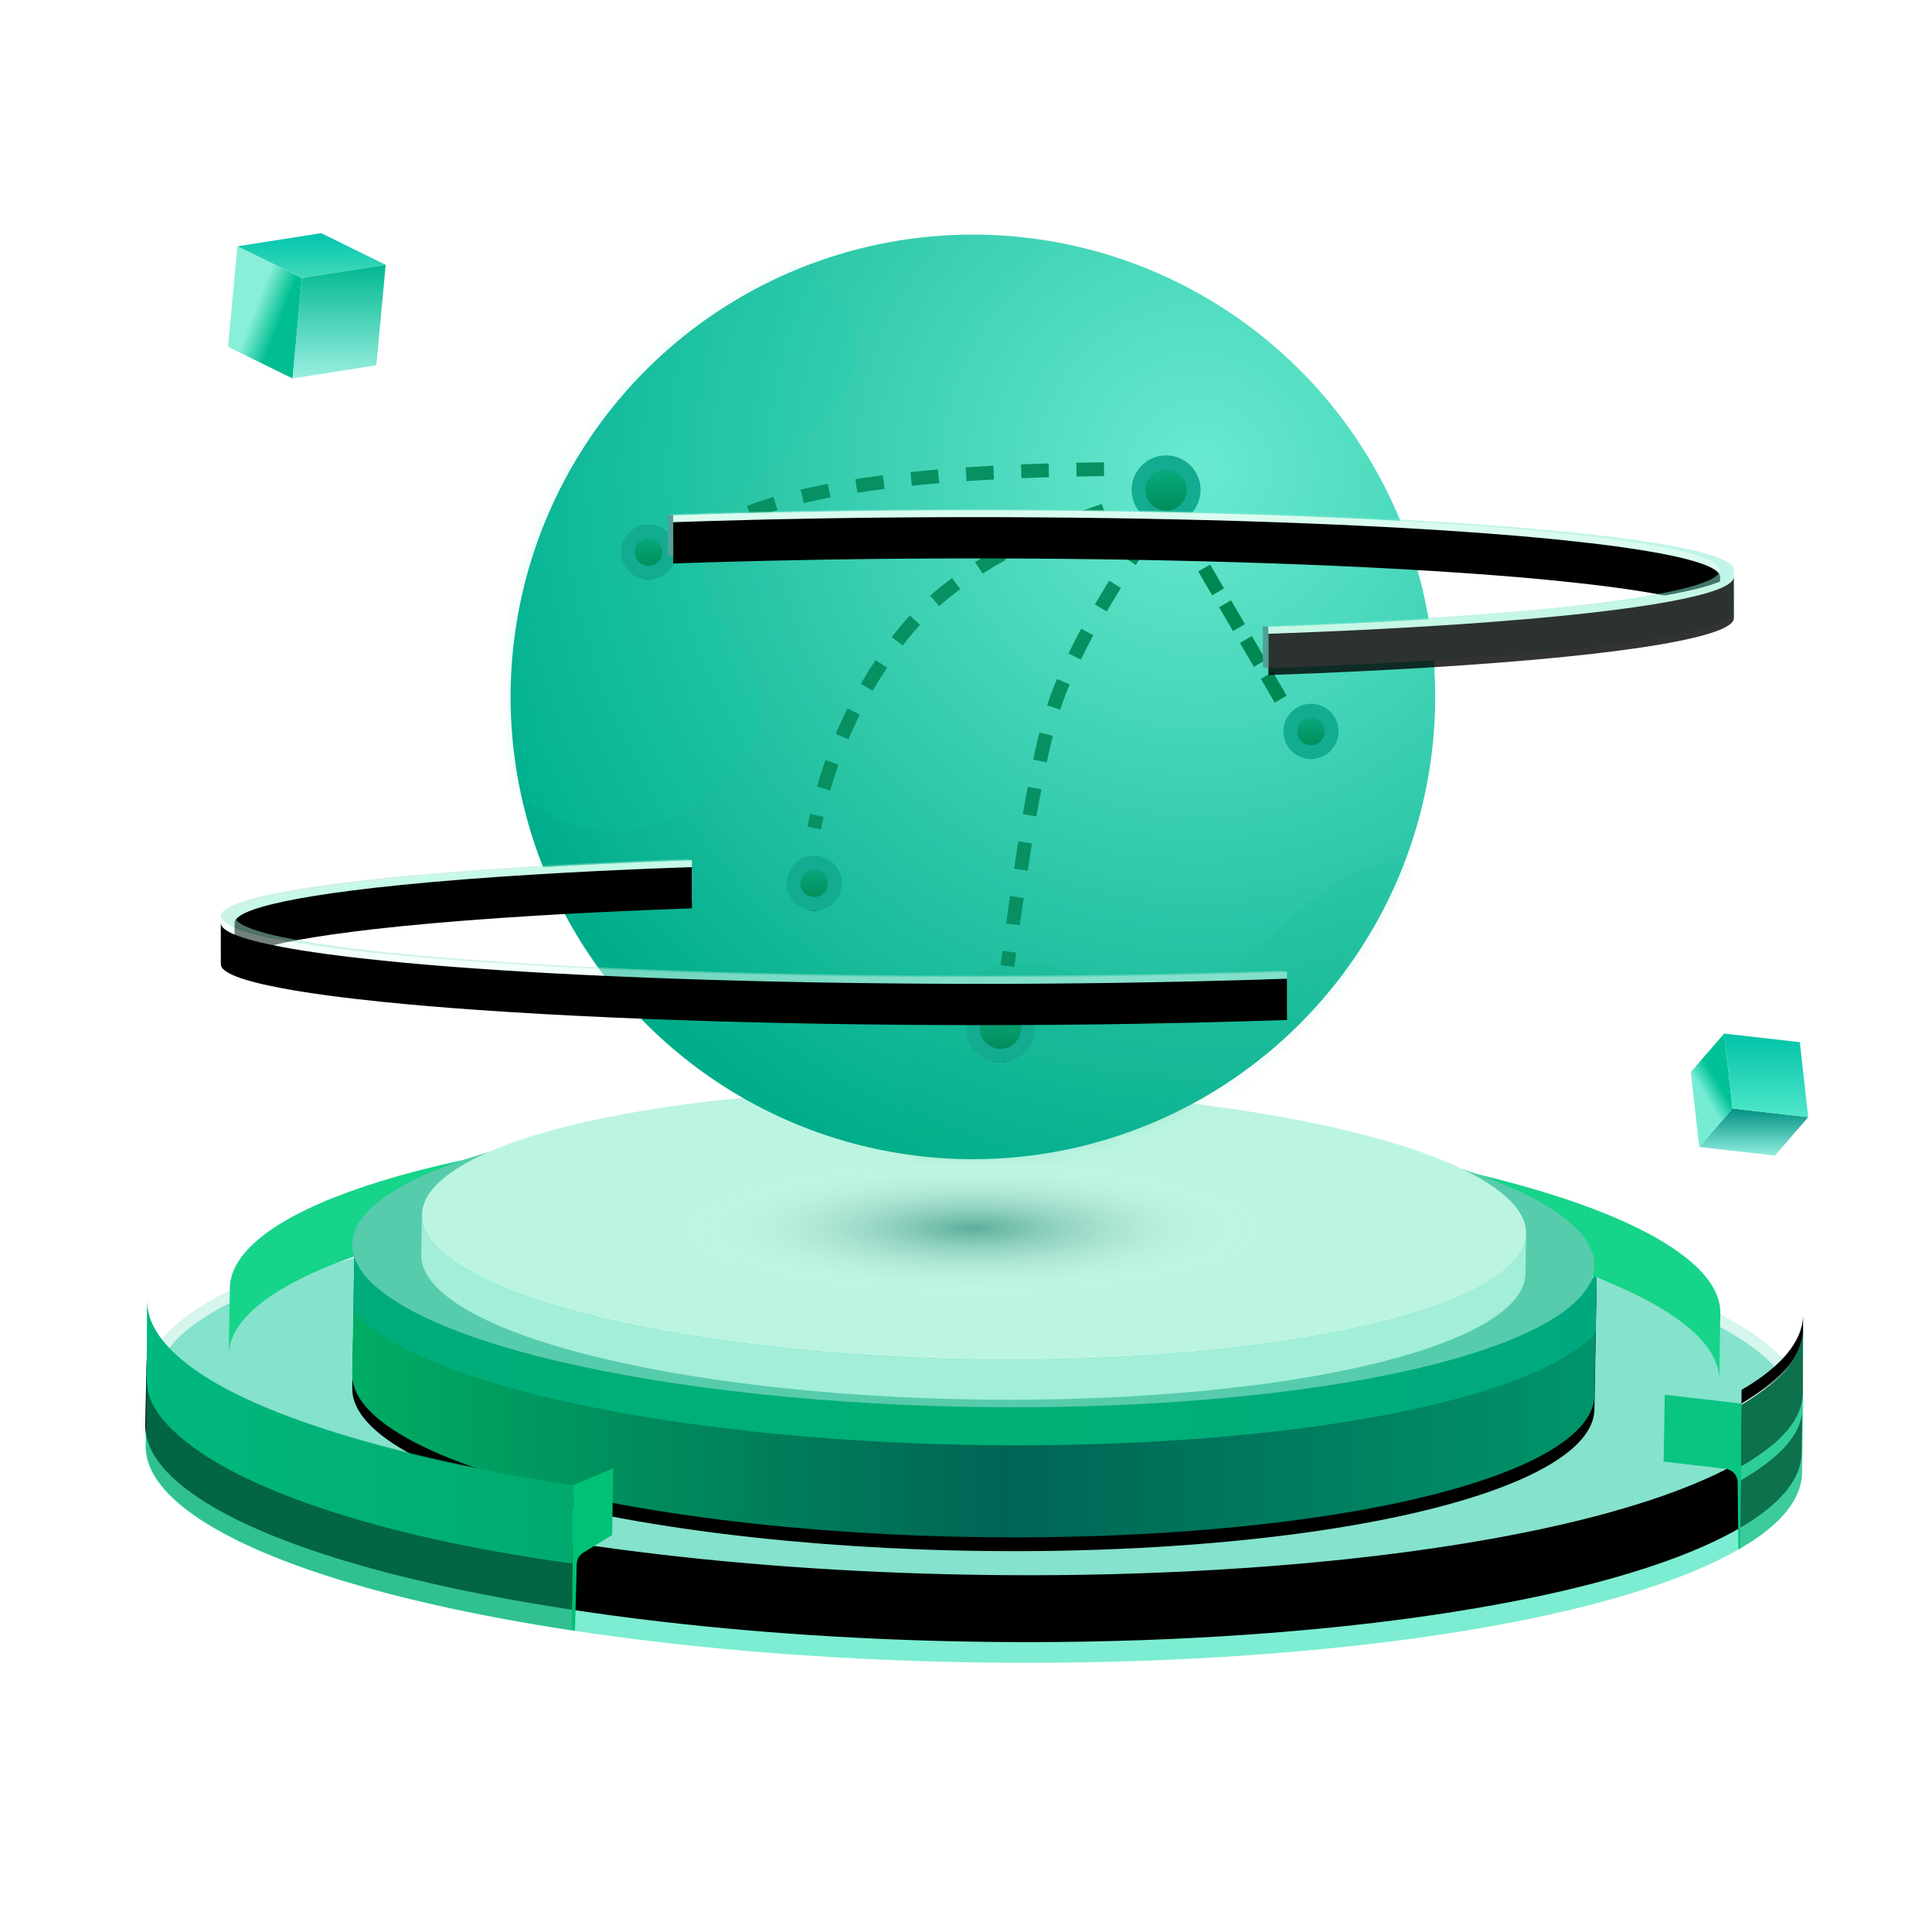
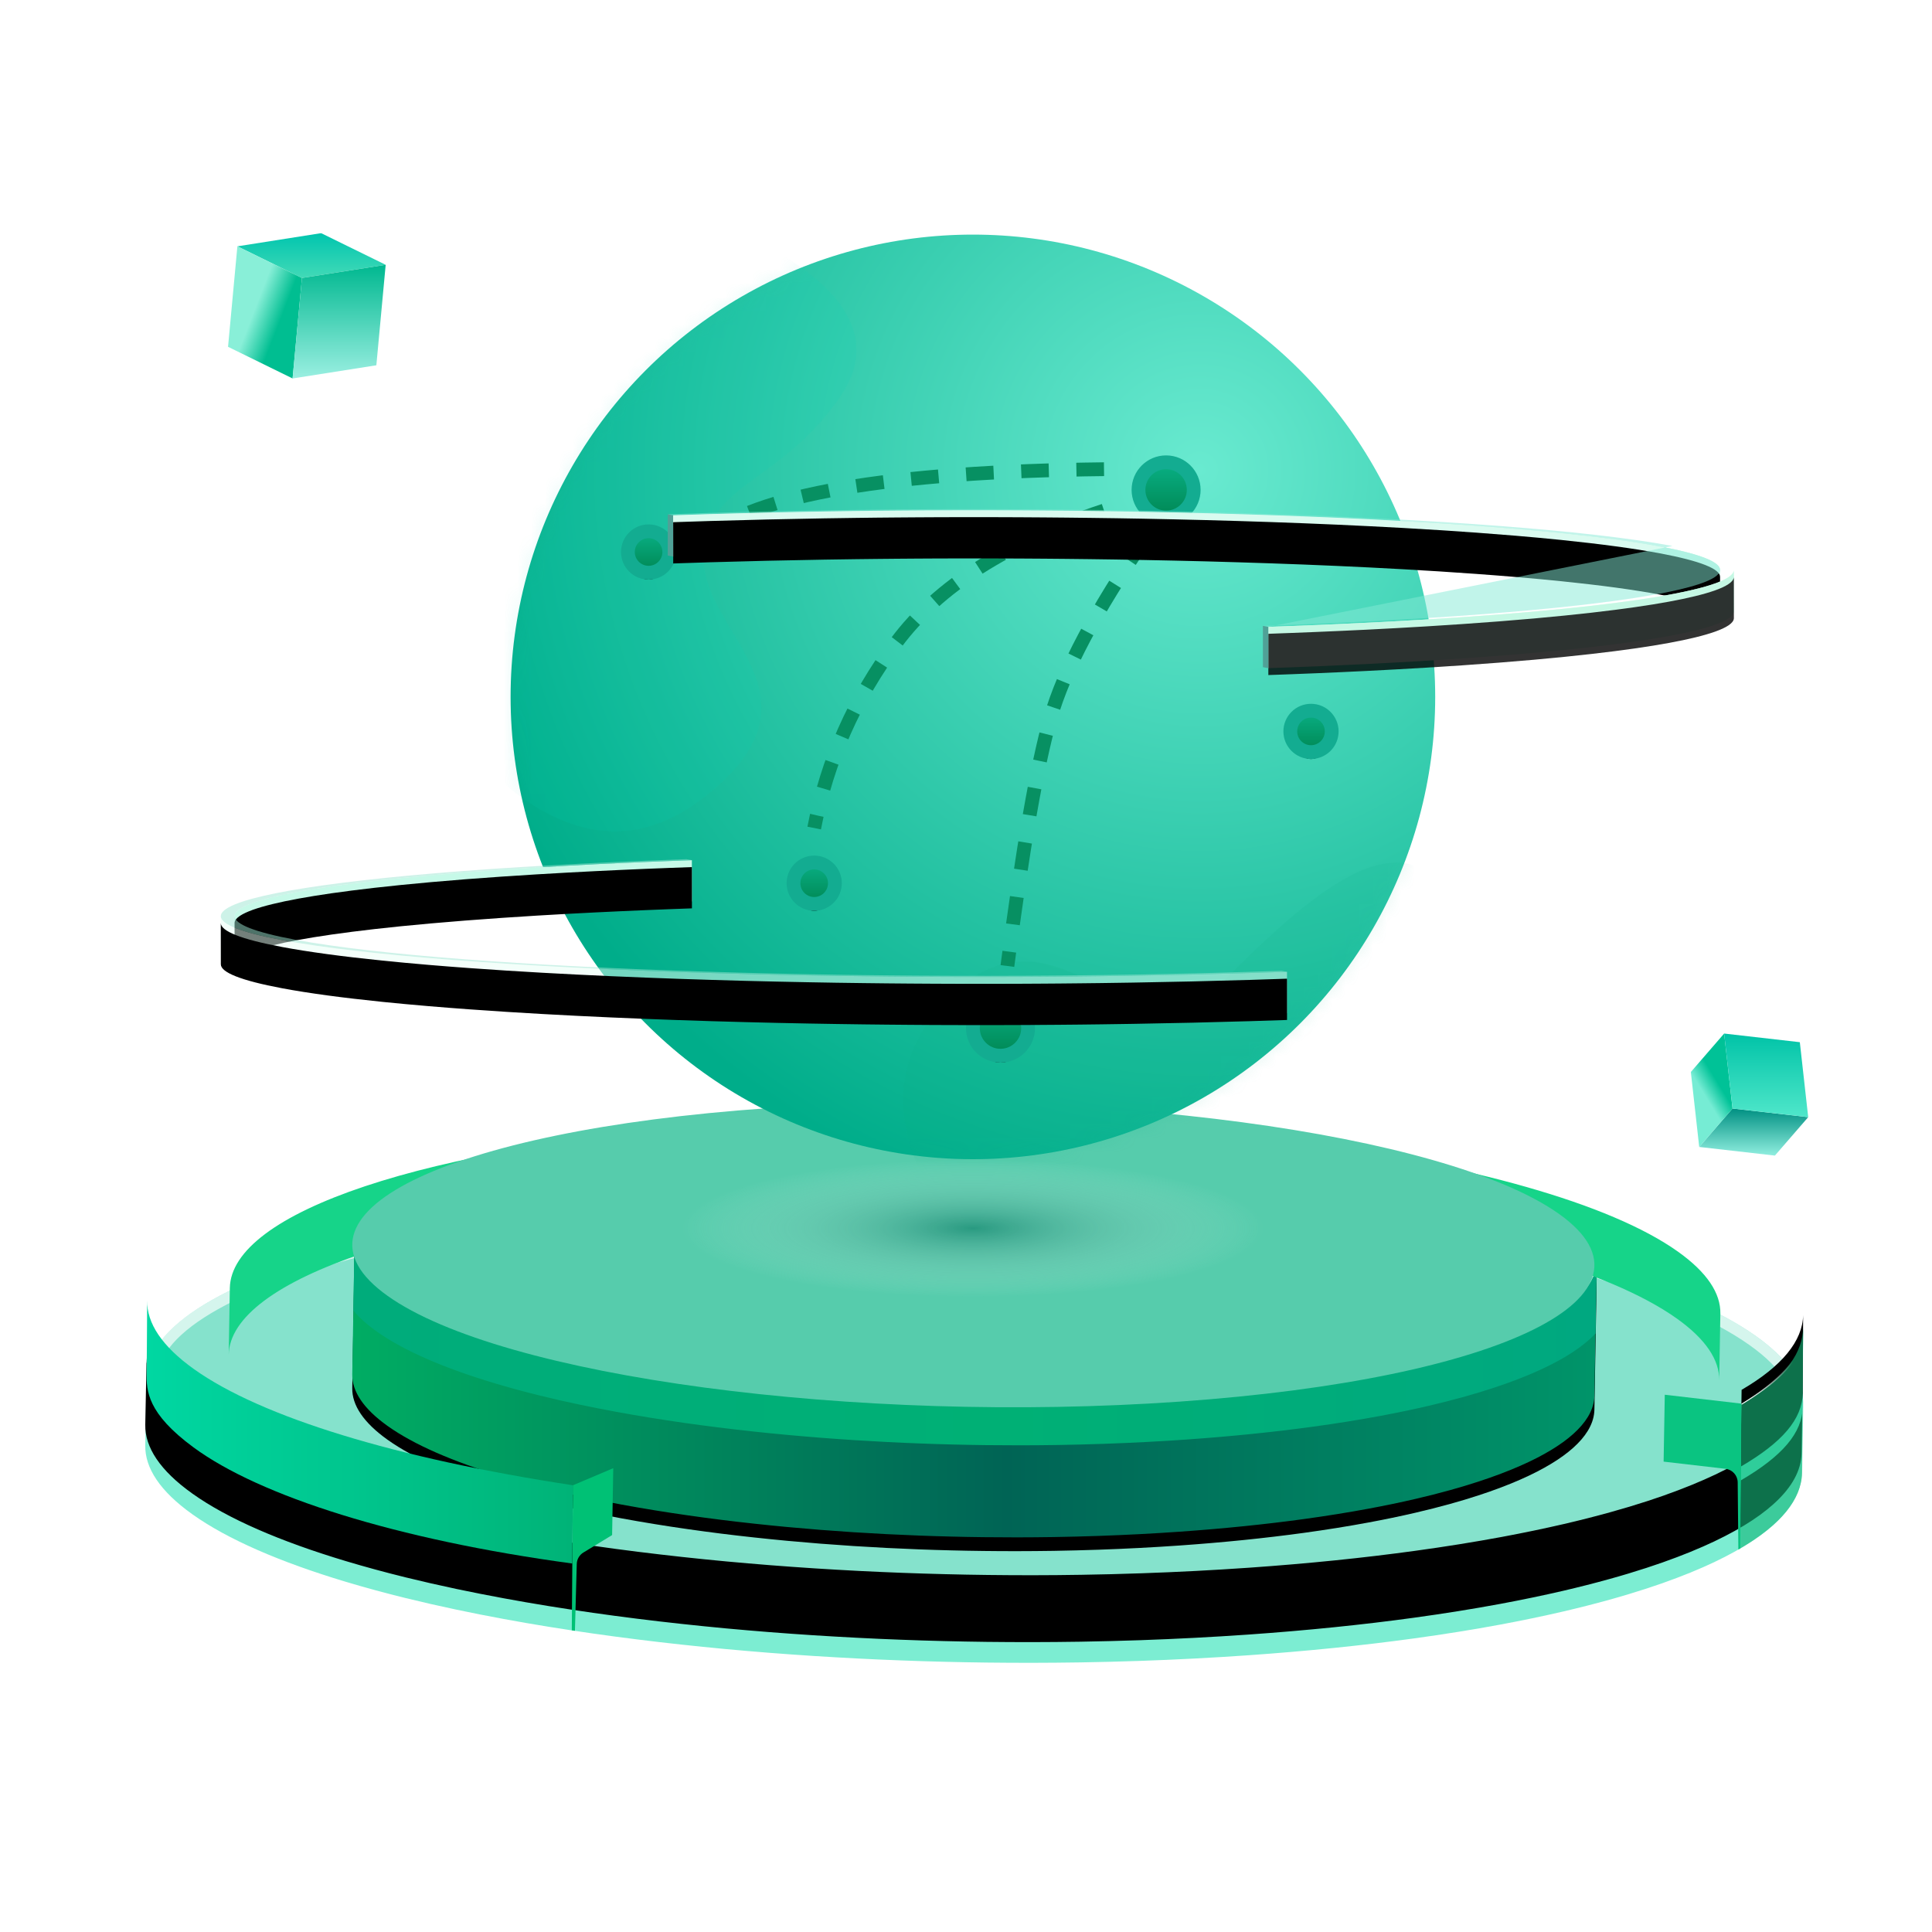
<svg xmlns="http://www.w3.org/2000/svg" xmlns:xlink="http://www.w3.org/1999/xlink" width="140px" height="140px" viewBox="0 0 140 140" version="1.1">
  <title>切片</title>
  <defs>
    <path d="M119.889,26.241 C119.785,26.54 119.643,26.834 119.465,27.127 C119.293,27.407 119.089,27.686 118.851,27.962 C118.617,28.232 118.352,28.5 118.056,28.765 C117.761,29.029 117.435,29.291 117.079,29.547 C116.723,29.806 116.336,30.061 115.92,30.314 C115.495,30.57 115.04,30.823 114.554,31.073 C114.053,31.331 113.519,31.584 112.954,31.831 C112.365,32.09 111.741,32.346 111.083,32.594 C110.384,32.861 109.646,33.12 108.871,33.373 C108.021,33.65 107.126,33.919 106.188,34.179 C105.115,34.478 103.985,34.766 102.801,35.041 C101.372,35.371 99.865,35.685 98.283,35.98 C96.304,36.346 94.207,36.684 92,36.986 C88.301,37.495 84.29,37.906 80,38.206 C77.413,38.386 74.807,38.522 72.195,38.611 C70.741,38.661 69.286,38.699 67.831,38.721 C66.648,38.74 65.466,38.751 64.286,38.752 C63.207,38.752 62.13,38.746 61.056,38.733 C60.019,38.721 58.985,38.702 57.954,38.675 C56.91,38.65 55.87,38.617 54.835,38.578 C53.786,38.538 52.741,38.492 51.703,38.44 C50.63,38.385 49.564,38.322 48.504,38.255 C47.429,38.185 46.361,38.108 45.302,38.026 C44.228,37.941 43.163,37.849 42.107,37.752 C41.034,37.651 39.972,37.544 38.921,37.429 C37.846,37.312 36.783,37.188 35.734,37.057 C34.655,36.922 33.591,36.781 32.542,36.63 C31.454,36.475 30.382,36.312 29.328,36.142 C28.216,35.962 27.124,35.773 26.055,35.575 C24.884,35.358 23.74,35.133 22.625,34.898 C21.36,34.63 20.134,34.349 18.949,34.059 C17.429,33.684 15.978,33.289 14.605,32.877 C9.867,31.453 6.055,29.809 3.5,27.989 C1.155,26.32 0.07,24.648 0.098,23.012 L0.002,27.848 C-0.026,29.483 1.071,31.166 3.417,32.837 C5.972,34.657 9.783,36.3 14.522,37.724 C15.895,38.136 17.345,38.531 18.866,38.906 C20.051,39.197 21.277,39.477 22.542,39.745 C23.656,39.98 24.801,40.206 25.972,40.422 C27.041,40.62 28.133,40.809 29.245,40.989 C30.299,41.16 31.37,41.322 32.459,41.478 C33.508,41.627 34.572,41.77 35.65,41.904 C36.7,42.036 37.763,42.16 38.838,42.276 C39.889,42.391 40.951,42.498 42.024,42.599 C43.079,42.697 44.145,42.788 45.219,42.873 C46.278,42.956 47.345,43.032 48.421,43.102 C49.48,43.169 50.547,43.231 51.619,43.286 C52.658,43.34 53.702,43.386 54.751,43.425 C55.787,43.465 56.827,43.498 57.87,43.523 C58.902,43.548 59.936,43.569 60.972,43.581 C62.047,43.593 63.124,43.599 64.202,43.599 C65.383,43.597 66.565,43.587 67.748,43.569 C69.202,43.545 70.658,43.508 72.112,43.459 C74.723,43.368 77.33,43.233 79.916,43.053 C84.206,42.752 88.217,42.342 91.916,41.834 C94.124,41.531 96.221,41.194 98.199,40.827 C99.782,40.532 101.289,40.218 102.717,39.888 C103.901,39.612 105.031,39.325 106.105,39.026 C107.043,38.767 107.937,38.496 108.787,38.219 C109.562,37.967 110.3,37.708 111,37.441 C111.657,37.193 112.282,36.938 112.871,36.678 C113.436,36.431 113.969,36.178 114.471,35.919 C114.956,35.67 115.412,35.417 115.836,35.161 C116.253,34.91 116.639,34.654 116.996,34.395 C117.352,34.138 117.677,33.877 117.972,33.612 C118.269,33.346 118.534,33.078 118.767,32.809 C119.005,32.532 119.21,32.255 119.381,31.974 C119.559,31.681 119.701,31.387 119.806,31.088 C119.916,30.776 119.985,30.459 120.011,30.142 C120.017,30.066 120.021,29.988 120.022,29.91 L120.106,25.064 C120.104,25.14 120.1,25.218 120.094,25.294 C120.068,25.613 119.999,25.928 119.889,26.241 Z" id="path-1" />
    <filter x="-1.2%" y="-7.3%" width="102.5%" height="114.6%" filterUnits="objectBoundingBox" id="filter-2">
      <feGaussianBlur stdDeviation="1" in="SourceAlpha" result="shadowBlurInner1" />
      <feOffset dx="0" dy="-1" in="shadowBlurInner1" result="shadowOffsetInner1" />
      <feComposite in="shadowOffsetInner1" in2="SourceAlpha" operator="arithmetic" k2="-1" k3="1" result="shadowInnerInner1" />
      <feColorMatrix values="0 0 0 0 0.361   0 0 0 0 0.906   0 0 0 0 0.78  0 0 0 1 0" type="matrix" in="shadowInnerInner1" result="shadowMatrixInner1" />
      <feGaussianBlur stdDeviation="0.1" in="SourceAlpha" result="shadowBlurInner2" />
      <feOffset dx="0" dy="-0.5" in="shadowBlurInner2" result="shadowOffsetInner2" />
      <feComposite in="shadowOffsetInner2" in2="SourceAlpha" operator="arithmetic" k2="-1" k3="1" result="shadowInnerInner2" />
      <feColorMatrix values="0 0 0 0 0.282   0 0 0 0 0.741   0 0 0 0 0.624  0 0 0 1 0" type="matrix" in="shadowInnerInner2" result="shadowMatrixInner2" />
      <feMerge>
        <feMergeNode in="shadowMatrixInner1" />
        <feMergeNode in="shadowMatrixInner2" />
      </feMerge>
    </filter>
    <linearGradient x1="100%" y1="50%" x2="0%" y2="50%" id="linearGradient-3">
      <stop stop-color="#009469" offset="0%" />
      <stop stop-color="#006455" offset="47.42%" />
      <stop stop-color="#00AC63" offset="100%" />
    </linearGradient>
    <path d="M105.017,15.431 C104.938,15.655 104.832,15.876 104.698,16.095 C104.569,16.305 104.416,16.514 104.237,16.721 C104.063,16.924 103.863,17.125 103.641,17.325 C103.42,17.522 103.175,17.718 102.908,17.912 C102.641,18.106 102.351,18.297 102.039,18.486 C101.72,18.679 101.378,18.868 101.015,19.055 C100.639,19.248 100.238,19.438 99.815,19.625 C99.372,19.819 98.904,20.01 98.411,20.197 C97.886,20.396 97.333,20.591 96.752,20.78 C96.114,20.988 95.443,21.19 94.74,21.386 C93.935,21.609 93.088,21.825 92.2,22.031 C91.129,22.279 90,22.514 88.813,22.735 C87.33,23.011 85.758,23.263 84.103,23.49 C81.328,23.87 78.32,24.179 75.103,24.405 C73.165,24.54 71.211,24.641 69.253,24.708 C68.163,24.746 67.072,24.774 65.981,24.791 C65.094,24.805 64.208,24.813 63.323,24.814 C62.514,24.814 61.707,24.81 60.901,24.8 C60.124,24.791 59.348,24.776 58.575,24.757 C57.793,24.738 57.013,24.713 56.236,24.683 C55.45,24.654 54.667,24.619 53.888,24.579 C53.084,24.538 52.284,24.492 51.489,24.441 C50.683,24.389 49.882,24.331 49.088,24.269 C48.282,24.205 47.483,24.137 46.691,24.063 C45.886,23.988 45.089,23.908 44.301,23.822 C43.494,23.734 42.696,23.641 41.909,23.543 C41.1,23.442 40.302,23.335 39.515,23.223 C38.698,23.106 37.894,22.984 37.104,22.856 C36.269,22.721 35.45,22.578 34.648,22.43 C33.769,22.268 32.91,22.099 32.074,21.922 C31.125,21.721 30.205,21.511 29.316,21.292 C28.175,21.012 27.087,20.716 26.057,20.406 C22.503,19.338 19.645,18.106 17.729,16.741 C15.97,15.489 15.148,14.227 15.169,13 L15.001,22.695 C14.981,23.921 15.803,25.183 17.562,26.436 C19.478,27.8 22.337,29.033 25.89,30.101 C26.92,30.41 28.008,30.706 29.149,30.987 C30.038,31.206 30.958,31.416 31.907,31.617 C32.743,31.793 33.602,31.963 34.481,32.125 C35.283,32.273 36.102,32.415 36.937,32.55 C37.727,32.679 38.531,32.801 39.348,32.917 C40.135,33.03 40.933,33.136 41.742,33.238 C42.53,33.336 43.327,33.429 44.134,33.516 C44.922,33.602 45.72,33.682 46.524,33.758 C47.316,33.831 48.115,33.9 48.921,33.964 C49.716,34.026 50.517,34.083 51.323,34.136 C52.117,34.187 52.917,34.233 53.721,34.274 C54.5,34.313 55.283,34.348 56.07,34.378 C56.846,34.408 57.626,34.432 58.408,34.451 C59.182,34.471 59.957,34.485 60.734,34.494 C61.54,34.504 62.347,34.509 63.156,34.508 C64.041,34.507 64.927,34.499 65.815,34.486 C66.905,34.468 67.996,34.441 69.087,34.403 C71.044,34.335 72.998,34.235 74.936,34.099 C78.153,33.874 81.162,33.565 83.936,33.185 C85.591,32.957 87.163,32.705 88.646,32.429 C89.833,32.209 90.962,31.974 92.033,31.725 C92.921,31.519 93.768,31.304 94.573,31.08 C95.276,30.885 95.947,30.682 96.585,30.474 C97.166,30.285 97.719,30.091 98.244,29.891 C98.737,29.705 99.206,29.514 99.648,29.319 C100.071,29.133 100.472,28.943 100.848,28.75 C101.212,28.563 101.553,28.373 101.872,28.18 C102.184,27.992 102.474,27.8 102.742,27.606 C103.009,27.413 103.253,27.217 103.474,27.019 C103.697,26.82 103.896,26.618 104.071,26.415 C104.249,26.209 104.402,26 104.531,25.79 C104.665,25.57 104.771,25.349 104.85,25.126 C104.932,24.891 104.984,24.654 105.003,24.415 C105.008,24.358 105.011,24.3 105.012,24.242 L105.179,14.547 C105.178,14.605 105.175,14.663 105.17,14.721 C105.15,14.959 105.099,15.196 105.017,15.431 Z" id="path-4" />
    <filter x="-5.5%" y="-18.6%" width="111.1%" height="146.5%" filterUnits="objectBoundingBox" id="filter-5">
      <feOffset dx="0" dy="1" in="SourceAlpha" result="shadowOffsetOuter1" />
      <feGaussianBlur stdDeviation="1.5" in="shadowOffsetOuter1" result="shadowBlurOuter1" />
      <feColorMatrix values="0 0 0 0 0.157   0 0 0 0 0.739   0 0 0 0 0.629  0 0 0 1 0" type="matrix" in="shadowBlurOuter1" />
    </filter>
    <linearGradient x1="100%" y1="50%" x2="0%" y2="50%" id="linearGradient-6">
      <stop stop-color="#00A880" offset="0%" />
      <stop stop-color="#00B075" offset="47.42%" />
      <stop stop-color="#00AC7B" offset="100%" />
    </linearGradient>
    <path d="M120.106,25.064 C120.074,26.93 118.649,28.613 115.602,30.39 L115.678,24.818 C118.615,23.107 120.105,21.264 120.137,19.398 L120.106,25.064 Z" id="path-7" />
    <filter x="-44.1%" y="-18.2%" width="188.2%" height="136.4%" filterUnits="objectBoundingBox" id="filter-8">
      <feGaussianBlur stdDeviation="1.5" in="SourceAlpha" result="shadowBlurInner1" />
      <feOffset dx="0" dy="-1" in="shadowBlurInner1" result="shadowOffsetInner1" />
      <feComposite in="shadowOffsetInner1" in2="SourceAlpha" operator="arithmetic" k2="-1" k3="1" result="shadowInnerInner1" />
      <feColorMatrix values="0 0 0 0 1   0 0 0 0 1   0 0 0 0 1  0 0 0 0.542 0" type="matrix" in="shadowInnerInner1" />
    </filter>
    <linearGradient x1="100%" y1="50%" x2="0%" y2="50%" id="linearGradient-9">
      <stop stop-color="#00B377" offset="0%" />
      <stop stop-color="#00D7A2" offset="100%" />
    </linearGradient>
    <linearGradient x1="83.11%" y1="34.216%" x2="14.498%" y2="100%" id="linearGradient-10">
      <stop stop-color="#FFFFFF" stop-opacity="0" offset="0%" />
      <stop stop-color="#FFFFFF" offset="100%" />
    </linearGradient>
    <filter x="-10.0%" y="-35.5%" width="120.0%" height="171.0%" filterUnits="objectBoundingBox" id="filter-11">
      <feOffset dx="0" dy="2" in="SourceAlpha" result="shadowOffsetOuter1" />
      <feGaussianBlur stdDeviation="1" in="shadowOffsetOuter1" result="shadowBlurOuter1" />
      <feColorMatrix values="0 0 0 0 0   0 0 0 0 0.729   0 0 0 0 0.624  0 0 0 1 0" type="matrix" in="shadowBlurOuter1" result="shadowMatrixOuter1" />
      <feMerge>
        <feMergeNode in="shadowMatrixOuter1" />
        <feMergeNode in="SourceGraphic" />
      </feMerge>
    </filter>
    <radialGradient cx="50%" cy="50%" fx="50%" fy="50%" r="50%" gradientTransform="translate(0.5,0.5),scale(0.222,1),rotate(90),scale(1,4.217),translate(-0.5,-0.5)" id="radialGradient-12">
      <stop stop-color="#006C59" offset="0%" />
      <stop stop-color="#FFFFFF" stop-opacity="0" offset="100%" />
    </radialGradient>
    <linearGradient x1="50%" y1="0%" x2="50%" y2="100%" id="linearGradient-13">
      <stop stop-color="#77EFDC" offset="0%" />
      <stop stop-color="#00C5AE" offset="0.244%" />
      <stop stop-color="#42DAB7" offset="100%" />
      <stop stop-color="#7FEBD8" offset="100%" />
    </linearGradient>
    <linearGradient x1="61.89%" y1="68.974%" x2="34.364%" y2="50%" id="linearGradient-14">
      <stop stop-color="#00BE91" offset="0%" />
      <stop stop-color="#89EFD8" offset="100%" />
    </linearGradient>
    <linearGradient x1="50%" y1="0%" x2="50%" y2="100%" id="linearGradient-15">
      <stop stop-color="#00B890" offset="0%" />
      <stop stop-color="#9AEFE1" offset="100%" />
    </linearGradient>
    <linearGradient x1="50%" y1="0%" x2="50%" y2="100%" id="linearGradient-16">
      <stop stop-color="#009082" offset="0%" />
      <stop stop-color="#90EEDF" offset="100%" />
    </linearGradient>
    <linearGradient x1="43.243%" y1="60.468%" x2="56.757%" y2="38.119%" id="linearGradient-17">
      <stop stop-color="#76ECD4" offset="0%" />
      <stop stop-color="#00C297" offset="100%" />
    </linearGradient>
    <linearGradient x1="50%" y1="0%" x2="50%" y2="99.47%" id="linearGradient-18">
      <stop stop-color="#00C3A7" offset="0%" />
      <stop stop-color="#4FE7CA" offset="100%" />
    </linearGradient>
    <radialGradient cx="74.62%" cy="25.376%" fx="74.62%" fy="25.376%" r="82.702%" id="radialGradient-19">
      <stop stop-color="#69EAD0" offset="0%" />
      <stop stop-color="#00AD8A" offset="100%" />
    </radialGradient>
    <circle id="path-20" cx="33.5" cy="33.5" r="33.5" />
    <linearGradient x1="50%" y1="0%" x2="50%" y2="100%" id="linearGradient-22">
      <stop stop-color="#09B085" offset="0%" />
      <stop stop-color="#008753" offset="100%" />
    </linearGradient>
    <circle id="path-23" cx="47.5" cy="18.5" r="1.5" />
    <filter x="-200.0%" y="-166.7%" width="500.0%" height="500.0%" filterUnits="objectBoundingBox" id="filter-24">
      <feMorphology radius="1" operator="dilate" in="SourceAlpha" result="shadowSpreadOuter1" />
      <feOffset dx="0" dy="1" in="shadowSpreadOuter1" result="shadowOffsetOuter1" />
      <feGaussianBlur stdDeviation="1.5" in="shadowOffsetOuter1" result="shadowBlurOuter1" />
      <feComposite in="shadowBlurOuter1" in2="SourceAlpha" operator="out" result="shadowBlurOuter1" />
      <feColorMatrix values="0 0 0 0 0   0 0 0 0 0.533   0 0 0 0 0.325  0 0 0 1 0" type="matrix" in="shadowBlurOuter1" />
    </filter>
    <circle id="path-25" cx="10" cy="23" r="1" />
    <filter x="-300.0%" y="-250.0%" width="700.0%" height="700.0%" filterUnits="objectBoundingBox" id="filter-26">
      <feMorphology radius="1" operator="dilate" in="SourceAlpha" result="shadowSpreadOuter1" />
      <feOffset dx="0" dy="1" in="shadowSpreadOuter1" result="shadowOffsetOuter1" />
      <feGaussianBlur stdDeviation="1.5" in="shadowOffsetOuter1" result="shadowBlurOuter1" />
      <feComposite in="shadowBlurOuter1" in2="SourceAlpha" operator="out" result="shadowBlurOuter1" />
      <feColorMatrix values="0 0 0 0 0   0 0 0 0 0.533   0 0 0 0 0.325  0 0 0 1 0" type="matrix" in="shadowBlurOuter1" />
    </filter>
    <circle id="path-27" cx="22" cy="47" r="1" />
    <filter x="-300.0%" y="-250.0%" width="700.0%" height="700.0%" filterUnits="objectBoundingBox" id="filter-28">
      <feMorphology radius="1" operator="dilate" in="SourceAlpha" result="shadowSpreadOuter1" />
      <feOffset dx="0" dy="1" in="shadowSpreadOuter1" result="shadowOffsetOuter1" />
      <feGaussianBlur stdDeviation="1.5" in="shadowOffsetOuter1" result="shadowBlurOuter1" />
      <feComposite in="shadowBlurOuter1" in2="SourceAlpha" operator="out" result="shadowBlurOuter1" />
      <feColorMatrix values="0 0 0 0 0   0 0 0 0 0.533   0 0 0 0 0.325  0 0 0 1 0" type="matrix" in="shadowBlurOuter1" />
    </filter>
    <circle id="path-29" cx="58" cy="36" r="1" />
    <filter x="-300.0%" y="-250.0%" width="700.0%" height="700.0%" filterUnits="objectBoundingBox" id="filter-30">
      <feMorphology radius="1" operator="dilate" in="SourceAlpha" result="shadowSpreadOuter1" />
      <feOffset dx="0" dy="1" in="shadowSpreadOuter1" result="shadowOffsetOuter1" />
      <feGaussianBlur stdDeviation="1.5" in="shadowOffsetOuter1" result="shadowBlurOuter1" />
      <feComposite in="shadowBlurOuter1" in2="SourceAlpha" operator="out" result="shadowBlurOuter1" />
      <feColorMatrix values="0 0 0 0 0   0 0 0 0 0.533   0 0 0 0 0.325  0 0 0 1 0" type="matrix" in="shadowBlurOuter1" />
    </filter>
    <circle id="path-31" cx="35.5" cy="57.5" r="1.5" />
    <filter x="-200.0%" y="-166.7%" width="500.0%" height="500.0%" filterUnits="objectBoundingBox" id="filter-32">
      <feMorphology radius="1" operator="dilate" in="SourceAlpha" result="shadowSpreadOuter1" />
      <feOffset dx="0" dy="1" in="shadowSpreadOuter1" result="shadowOffsetOuter1" />
      <feGaussianBlur stdDeviation="1.5" in="shadowOffsetOuter1" result="shadowBlurOuter1" />
      <feComposite in="shadowBlurOuter1" in2="SourceAlpha" operator="out" result="shadowBlurOuter1" />
      <feColorMatrix values="0 0 0 0 0   0 0 0 0 0.533   0 0 0 0 0.325  0 0 0 1 0" type="matrix" in="shadowBlurOuter1" />
    </filter>
    <path d="M34.136,0.073 C33.594,0.092 33.057,0.112 32.528,0.132 C31.933,0.154 31.346,0.177 30.767,0.201 C30.155,0.227 29.552,0.253 28.956,0.28 C28.343,0.308 27.738,0.337 27.14,0.366 C26.451,0.401 25.776,0.436 25.11,0.472 C24.366,0.512 23.636,0.554 22.921,0.598 C22.035,0.652 21.174,0.707 20.337,0.764 C19.433,0.826 18.558,0.89 17.712,0.956 C16.855,1.024 16.027,1.093 15.232,1.163 C14.47,1.231 13.735,1.301 13.03,1.372 C12.37,1.438 11.736,1.506 11.127,1.575 C10.557,1.64 10.011,1.706 9.489,1.773 C8.982,1.837 8.498,1.903 8.034,1.969 C7.585,2.034 7.157,2.099 6.748,2.165 C6.354,2.229 5.978,2.294 5.622,2.359 C5.268,2.424 4.933,2.49 4.617,2.556 C4.306,2.622 4.013,2.688 3.74,2.755 C3.466,2.822 3.211,2.89 2.975,2.958 C2.74,3.027 2.525,3.096 2.329,3.165 C2.131,3.237 1.952,3.308 1.798,3.381 C1.637,3.455 1.5,3.531 1.387,3.606 C1.27,3.684 1.179,3.762 1.115,3.841 C1.046,3.925 1.008,4.009 1,4.094 C1,4.104 0.999,4.115 0.999,4.126 L1.002,7.116 C1.002,7.106 1.002,7.095 1.002,7.084 C1.01,6.999 1.048,6.915 1.117,6.831 C1.181,6.752 1.272,6.674 1.389,6.596 C1.502,6.521 1.639,6.446 1.8,6.371 C1.954,6.299 2.132,6.227 2.332,6.156 C2.526,6.086 2.741,6.017 2.978,5.948 C3.212,5.88 3.467,5.812 3.743,5.745 C4.016,5.678 4.308,5.612 4.62,5.546 C4.934,5.48 5.269,5.414 5.623,5.349 C5.979,5.284 6.356,5.219 6.75,5.156 C7.159,5.089 7.588,5.024 8.037,4.96 C8.499,4.893 8.985,4.827 9.491,4.763 C10.014,4.696 10.56,4.631 11.129,4.566 C11.738,4.496 12.371,4.428 13.031,4.362 C13.738,4.291 14.47,4.221 15.233,4.154 C16.03,4.083 16.858,4.014 17.715,3.947 C18.561,3.881 19.436,3.817 20.34,3.755 C21.177,3.698 22.038,3.642 22.922,3.588 C23.637,3.545 24.367,3.503 25.113,3.462 C25.777,3.426 26.454,3.391 27.142,3.357 C27.739,3.327 28.345,3.299 28.959,3.271 C29.553,3.243 30.157,3.217 30.768,3.192 C31.349,3.168 31.936,3.144 32.529,3.122 C33.06,3.102 33.596,3.082 34.139,3.063 L34.136,0.073 Z" id="path-33" />
    <filter x="-3.8%" y="-17.7%" width="107.5%" height="135.5%" filterUnits="objectBoundingBox" id="filter-34">
      <feGaussianBlur stdDeviation="1" in="SourceAlpha" result="shadowBlurInner1" />
      <feOffset dx="0" dy="0.5" in="shadowBlurInner1" result="shadowOffsetInner1" />
      <feComposite in="shadowOffsetInner1" in2="SourceAlpha" operator="arithmetic" k2="-1" k3="1" result="shadowInnerInner1" />
      <feColorMatrix values="0 0 0 0 0   0 0 0 0 0.812   0 0 0 0 0.737  0 0 0 1 0" type="matrix" in="shadowInnerInner1" />
    </filter>
    <path d="M77.261,8.16 C77.175,8.163 77.088,8.166 77.001,8.169 C76.189,8.197 75.372,8.223 74.553,8.248 C71.761,8.332 68.931,8.397 66.091,8.443 C65.319,8.456 64.547,8.467 63.774,8.477 C63.272,8.483 62.77,8.489 62.269,8.494 C61.767,8.5 61.265,8.505 60.764,8.509 C60.302,8.513 59.841,8.516 59.379,8.519 C58.956,8.522 58.532,8.524 58.11,8.526 C57.686,8.528 57.264,8.529 56.841,8.53 C56.416,8.531 55.99,8.532 55.566,8.532 C55.113,8.533 54.66,8.533 54.208,8.532 C53.756,8.531 53.305,8.53 52.854,8.529 C52.403,8.527 51.953,8.525 51.503,8.523 C50.968,8.52 50.434,8.517 49.901,8.513 C49.36,8.509 48.82,8.504 48.282,8.499 C47.707,8.493 47.135,8.487 46.564,8.479 C45.902,8.471 45.242,8.462 44.585,8.452 C43.911,8.441 43.24,8.43 42.573,8.417 C41.812,8.404 41.056,8.388 40.305,8.371 C39.532,8.354 38.763,8.336 38,8.316 C37.194,8.295 36.393,8.272 35.599,8.248 C34.781,8.224 33.97,8.198 33.167,8.17 C32.349,8.142 31.54,8.112 30.74,8.08 C29.907,8.048 29.084,8.014 28.273,7.977 C27.434,7.94 26.607,7.901 25.793,7.861 C24.949,7.819 24.119,7.775 23.303,7.729 C22.422,7.679 21.558,7.627 20.713,7.574 C19.783,7.514 18.876,7.453 17.992,7.389 C16.984,7.316 16.008,7.239 15.065,7.16 C13.889,7.06 12.767,6.956 11.702,6.848 C8.82,6.553 6.365,6.223 4.442,5.863 C1.428,5.297 0.001,4.708 -5.68434189e-14,4.127 L0.003,7.118 C0.003,7.699 1.43,8.287 4.444,8.853 C6.367,9.214 8.823,9.543 11.704,9.838 C12.769,9.947 13.891,10.051 15.067,10.15 C16.01,10.229 16.987,10.306 17.994,10.379 C18.878,10.443 19.785,10.505 20.715,10.564 C21.56,10.618 22.424,10.669 23.305,10.719 C24.121,10.765 24.951,10.809 25.795,10.851 C26.61,10.892 27.436,10.931 28.275,10.968 C29.087,11.004 29.909,11.038 30.742,11.071 C31.542,11.102 32.351,11.132 33.169,11.16 C33.972,11.188 34.783,11.214 35.602,11.239 C36.395,11.263 37.196,11.285 38.002,11.306 C38.765,11.326 39.533,11.345 40.307,11.362 C41.058,11.378 41.814,11.394 42.574,11.408 C43.242,11.42 43.913,11.432 44.587,11.442 C45.244,11.452 45.904,11.462 46.566,11.47 C47.137,11.477 47.71,11.483 48.284,11.489 C48.823,11.494 49.362,11.499 49.904,11.503 C50.436,11.507 50.97,11.511 51.506,11.514 C51.955,11.516 52.406,11.518 52.856,11.519 C53.307,11.521 53.759,11.522 54.211,11.522 C54.662,11.523 55.115,11.523 55.568,11.523 C55.993,11.522 56.418,11.521 56.844,11.52 C57.266,11.519 57.689,11.518 58.112,11.516 C58.534,11.514 58.958,11.512 59.381,11.509 C59.843,11.506 60.304,11.503 60.766,11.499 C61.267,11.495 61.769,11.49 62.271,11.485 C62.773,11.48 63.274,11.474 63.776,11.467 C64.549,11.457 65.321,11.446 66.093,11.433 C68.934,11.387 71.762,11.322 74.555,11.238 C75.375,11.214 76.191,11.187 77.003,11.16 C77.09,11.156 77.177,11.153 77.263,11.15 L77.261,8.16 Z" id="path-35" />
    <filter x="-1.0%" y="-10.1%" width="101.9%" height="120.3%" filterUnits="objectBoundingBox" id="filter-36">
      <feGaussianBlur stdDeviation="0.5" in="SourceAlpha" result="shadowBlurInner1" />
      <feOffset dx="0" dy="0.5" in="shadowBlurInner1" result="shadowOffsetInner1" />
      <feComposite in="shadowOffsetInner1" in2="SourceAlpha" operator="arithmetic" k2="-1" k3="1" result="shadowInnerInner1" />
      <feColorMatrix values="0 0 0 0 0   0 0 0 0 0.812   0 0 0 0 0.737  0 0 0 1 0" type="matrix" in="shadowInnerInner1" />
    </filter>
    <path d="M76.557,4.407 C76.557,3.836 75.155,3.258 72.193,2.702 C70.304,2.348 67.894,2.025 65.064,1.735 C64.018,1.628 62.916,1.526 61.762,1.428 C60.836,1.35 59.877,1.275 58.888,1.203 C58.02,1.14 57.129,1.08 56.216,1.022 C55.386,0.969 54.538,0.918 53.673,0.869 C52.872,0.824 52.057,0.782 51.228,0.74 C50.429,0.7 49.618,0.662 48.794,0.625 C47.997,0.59 47.19,0.556 46.372,0.524 C45.587,0.493 44.792,0.464 43.99,0.436 C43.201,0.409 42.405,0.384 41.601,0.359 C40.823,0.336 40.036,0.314 39.244,0.293 C38.495,0.274 37.742,0.256 36.982,0.239 C36.244,0.222 35.502,0.207 34.756,0.193 C34.101,0.181 33.442,0.17 32.781,0.159 C32.136,0.15 31.488,0.141 30.838,0.133 C30.278,0.125 29.715,0.119 29.152,0.114 C28.623,0.108 28.093,0.104 27.562,0.1 C27.038,0.096 26.514,0.093 25.989,0.09 C25.547,0.087 25.105,0.086 24.662,0.084 C24.22,0.083 23.777,0.082 23.333,0.081 C22.889,0.08 22.445,0.08 22,0.081 C21.583,0.081 21.165,0.082 20.748,0.083 C20.333,0.084 19.918,0.085 19.503,0.087 C19.087,0.089 18.672,0.091 18.256,0.094 C17.803,0.097 17.35,0.1 16.897,0.104 C16.404,0.108 15.911,0.113 15.419,0.117 C14.926,0.123 14.433,0.129 13.941,0.135 C13.182,0.145 12.424,0.156 11.666,0.168 C8.876,0.214 6.098,0.278 3.355,0.36 C2.551,0.384 1.749,0.41 0.952,0.438 C0.867,0.441 0.781,0.444 0.696,0.447 L0.699,3.437 C0.784,3.434 0.869,3.431 0.954,3.428 C1.752,3.4 2.553,3.374 3.357,3.35 C6.1,3.268 8.879,3.204 11.668,3.158 C12.426,3.146 13.184,3.135 13.943,3.125 C14.436,3.119 14.928,3.113 15.421,3.108 C15.913,3.103 16.406,3.098 16.899,3.094 C17.352,3.09 17.805,3.087 18.258,3.084 C18.674,3.081 19.09,3.079 19.505,3.077 C19.92,3.075 20.335,3.074 20.75,3.073 C21.168,3.072 21.585,3.072 22.002,3.071 C22.447,3.071 22.891,3.071 23.335,3.072 C23.779,3.072 24.222,3.073 24.665,3.074 C25.108,3.076 25.55,3.078 25.991,3.08 C26.516,3.083 27.041,3.086 27.564,3.09 C28.095,3.094 28.625,3.099 29.154,3.104 C29.718,3.11 30.28,3.116 30.84,3.123 C31.49,3.131 32.138,3.14 32.783,3.15 C33.444,3.16 34.103,3.172 34.758,3.184 C35.505,3.198 36.247,3.213 36.984,3.229 C37.744,3.246 38.498,3.264 39.246,3.283 C40.038,3.304 40.825,3.326 41.603,3.35 C42.407,3.374 43.203,3.4 43.992,3.427 C44.794,3.454 45.589,3.484 46.374,3.514 C47.192,3.547 47.999,3.58 48.796,3.615 C49.62,3.652 50.432,3.69 51.231,3.73 C52.059,3.772 52.874,3.815 53.675,3.86 C54.54,3.908 55.389,3.959 56.219,4.012 C57.131,4.07 58.022,4.131 58.89,4.194 C59.879,4.265 60.838,4.341 61.764,4.419 C62.918,4.516 64.021,4.618 65.066,4.725 C67.896,5.015 70.307,5.338 72.195,5.693 C75.157,6.248 76.558,6.826 76.559,7.398 L76.557,4.407 Z" id="path-37" />
    <filter x="-1.6%" y="-17.1%" width="103.3%" height="134.2%" filterUnits="objectBoundingBox" id="filter-38">
      <feGaussianBlur stdDeviation="1" in="SourceAlpha" result="shadowBlurInner1" />
      <feOffset dx="0" dy="0.5" in="shadowBlurInner1" result="shadowOffsetInner1" />
      <feComposite in="shadowOffsetInner1" in2="SourceAlpha" operator="arithmetic" k2="-1" k3="1" result="shadowInnerInner1" />
      <feColorMatrix values="0 0 0 0 0   0 0 0 0 0.812   0 0 0 0 0.737  0 0 0 1 0" type="matrix" in="shadowInnerInner1" />
    </filter>
    <path d="M77.555,4.406 C77.555,4.417 77.555,4.428 77.555,4.439 C77.546,4.525 77.507,4.611 77.438,4.697 C77.371,4.777 77.279,4.857 77.16,4.936 C77.046,5.013 76.906,5.09 76.743,5.165 C76.585,5.239 76.403,5.312 76.201,5.385 C76.001,5.455 75.782,5.526 75.541,5.596 C75.302,5.665 75.043,5.735 74.763,5.803 C74.486,5.871 74.188,5.938 73.868,6.005 C73.549,6.073 73.207,6.139 72.847,6.206 C72.484,6.272 72.102,6.338 71.7,6.404 C71.284,6.471 70.847,6.537 70.391,6.603 C69.918,6.671 69.424,6.737 68.909,6.803 C68.376,6.871 67.82,6.938 67.242,7.004 C66.621,7.074 65.977,7.143 65.305,7.211 C64.587,7.283 63.84,7.354 63.063,7.424 C62.252,7.495 61.41,7.566 60.538,7.634 C59.676,7.701 58.785,7.766 57.865,7.829 C57.013,7.888 56.135,7.945 55.233,7.999 C54.508,8.043 53.766,8.086 53.008,8.127 C52.333,8.164 51.645,8.2 50.944,8.235 C50.337,8.264 49.721,8.294 49.096,8.322 C48.489,8.35 47.874,8.376 47.252,8.402 C46.663,8.427 46.065,8.45 45.459,8.473 C44.919,8.494 44.373,8.514 43.822,8.533 L43.824,11.524 C44.376,11.504 44.922,11.485 45.462,11.464 C46.066,11.441 46.664,11.417 47.255,11.393 C47.877,11.366 48.492,11.34 49.097,11.313 C49.722,11.284 50.339,11.255 50.947,11.225 C51.647,11.19 52.334,11.155 53.011,11.117 C53.767,11.076 54.51,11.033 55.236,10.989 C56.138,10.935 57.014,10.878 57.867,10.82 C58.788,10.757 59.678,10.692 60.541,10.624 C61.413,10.556 62.255,10.486 63.066,10.414 C63.842,10.345 64.59,10.274 65.308,10.201 C65.978,10.134 66.624,10.065 67.243,9.994 C67.823,9.928 68.379,9.862 68.912,9.793 C69.427,9.728 69.921,9.661 70.392,9.593 C70.85,9.528 71.285,9.461 71.701,9.394 C72.105,9.328 72.487,9.263 72.85,9.196 C73.21,9.13 73.55,9.063 73.871,8.996 C74.189,8.929 74.487,8.861 74.766,8.793 C75.046,8.725 75.305,8.656 75.543,8.586 C75.784,8.516 76.004,8.446 76.203,8.375 C76.406,8.302 76.587,8.229 76.745,8.156 C76.909,8.08 77.049,8.003 77.162,7.927 C77.281,7.847 77.374,7.767 77.439,7.687 C77.51,7.601 77.549,7.515 77.556,7.429 C77.558,7.418 77.558,7.407 77.558,7.397 L77.555,4.406 Z" id="path-39" />
    <filter x="-3.7%" y="-17.6%" width="107.4%" height="135.1%" filterUnits="objectBoundingBox" id="filter-40">
      <feGaussianBlur stdDeviation="1" in="SourceAlpha" result="shadowBlurInner1" />
      <feOffset dx="0" dy="0.5" in="shadowBlurInner1" result="shadowOffsetInner1" />
      <feComposite in="shadowOffsetInner1" in2="SourceAlpha" operator="arithmetic" k2="-1" k3="1" result="shadowInnerInner1" />
      <feColorMatrix values="0 0 0 0 0   0 0 0 0 0.812   0 0 0 0 0.737  0 0 0 1 0" type="matrix" in="shadowInnerInner1" />
    </filter>
  </defs>
  <g id="首页技术服务" stroke="none" stroke-width="1" fill="none" fill-rule="evenodd">
    <g id="icon" transform="translate(-430, -693)">
      <g id="icon/140px/wangzhan备份-2" transform="translate(430, 693)">
        <g id="icon/140px/底座" transform="translate(10.525, 76.895)">
          <g id="编组" transform="translate(0.044, 9.172)">
            <path d="M40.188,0.546 C71.444,-1.64 105.697,2.936 116.691,10.764 C127.685,18.593 111.255,26.71 79.999,28.896 C48.743,31.081 14.493,26.508 3.499,18.68 C-7.495,10.851 8.932,2.732 40.188,0.546" id="Fill-1" fill="#85E2CC" />
            <path d="M40.215,0.945 C71.355,-1.233 105.501,3.288 116.458,11.09 C117.732,11.997 118.627,12.904 119.154,13.809 C119.661,14.681 119.817,15.547 119.626,16.397 C119.211,18.253 117.235,19.994 114.012,21.587 C107.401,24.854 95.529,27.409 79.971,28.497 C48.831,30.674 14.688,26.156 3.731,18.354 C2.457,17.447 1.562,16.54 1.035,15.634 C0.528,14.762 0.372,13.897 0.562,13.046 C0.977,11.19 2.953,9.448 6.176,7.855 C12.787,4.588 24.658,2.033 40.215,0.945 Z" id="Stroke-3" stroke-opacity="0.654" stroke="#FFFFFF" stroke-width="0.8" />
            <path d="M120.105,15.753 L120.022,20.6 C119.918,26.633 104.504,32.024 79.916,33.743 C48.659,35.928 14.41,31.356 3.416,23.527 C1.071,21.857 -0.027,20.173 0,18.537 L0.084,13.69 C0.057,15.326 1.154,17.009 3.499,18.68 C14.493,26.508 48.743,31.081 79.999,28.896 C104.588,27.176 120.001,21.786 120.105,15.753" id="Fill-5" fill="#96EDCF" />
          </g>
          <g id="Fill-7">
            <use fill="#7CEDD2" fill-rule="evenodd" xlink:href="#path-1" />
            <use fill="black" fill-opacity="1" filter="url(#filter-2)" xlink:href="#path-1" />
          </g>
          <g id="Fill-35">
            <use fill="black" fill-opacity="1" filter="url(#filter-5)" xlink:href="#path-4" />
            <use fill="url(#linearGradient-3)" fill-rule="evenodd" xlink:href="#path-4" />
          </g>
          <path d="M15.169,13 C15.148,14.227 15.97,15.489 17.729,16.741 C19.645,18.106 22.503,19.338 26.057,20.406 C27.087,20.716 28.175,21.012 29.316,21.292 C30.205,21.511 31.125,21.721 32.074,21.922 C32.91,22.099 33.769,22.268 34.648,22.43 C35.45,22.578 36.269,22.721 37.104,22.856 C37.894,22.984 38.698,23.106 39.515,23.223 C40.302,23.335 41.1,23.442 41.909,23.543 C42.696,23.641 43.494,23.734 44.301,23.822 C45.089,23.908 45.886,23.988 46.691,24.063 C47.483,24.137 48.282,24.205 49.088,24.269 C49.882,24.331 50.683,24.389 51.489,24.441 C52.284,24.492 53.084,24.538 53.888,24.579 C54.667,24.619 55.45,24.654 56.236,24.683 C57.013,24.713 57.793,24.738 58.575,24.757 C59.348,24.776 60.124,24.791 60.901,24.8 C61.707,24.81 62.514,24.814 63.323,24.814 C64.208,24.813 65.094,24.805 65.981,24.791 C67.072,24.774 68.163,24.746 69.253,24.708 C71.211,24.641 73.165,24.54 75.103,24.405 C78.32,24.179 81.328,23.87 84.103,23.49 C85.758,23.263 87.33,23.011 88.813,22.735 C90,22.514 91.129,22.279 92.2,22.031 C93.088,21.825 93.935,21.609 94.74,21.386 C95.443,21.19 96.114,20.988 96.752,20.78 C97.333,20.591 97.886,20.396 98.411,20.197 C98.904,20.01 99.372,19.819 99.815,19.625 C100.238,19.438 100.639,19.248 101.015,19.055 C101.378,18.868 101.72,18.679 102.039,18.486 C102.351,18.297 102.641,18.106 102.908,17.912 C103.175,17.718 103.42,17.522 103.641,17.325 C103.863,17.125 104.063,16.924 104.237,16.721 C104.416,16.514 104.569,16.305 104.698,16.095 C104.832,15.876 104.938,15.655 105.017,15.431 C105.099,15.196 105.15,14.959 105.17,14.721 C105.175,14.663 105.178,14.605 105.179,14.547 L105.179,14.547 L105.09,19.734 L105.06,19.767 C104.93,19.905 104.789,20.042 104.637,20.178 C104.411,20.379 104.161,20.58 103.887,20.778 C103.614,20.977 103.318,21.172 102.999,21.366 C102.672,21.563 102.322,21.756 101.951,21.948 C101.567,22.145 101.156,22.339 100.724,22.531 C100.271,22.729 99.792,22.924 99.288,23.116 C98.751,23.319 98.185,23.519 97.591,23.712 C96.938,23.925 96.252,24.131 95.533,24.332 C94.709,24.56 93.843,24.781 92.935,24.992 C91.839,25.245 90.684,25.486 89.47,25.712 C87.953,25.994 86.345,26.252 84.652,26.484 C81.814,26.873 78.737,27.189 75.447,27.42 C73.464,27.558 71.466,27.661 69.463,27.73 C68.348,27.769 67.232,27.797 66.116,27.815 C65.209,27.829 64.302,27.837 63.397,27.838 C62.57,27.838 61.744,27.834 60.92,27.824 C60.125,27.815 59.331,27.799 58.541,27.78 C57.741,27.761 56.943,27.735 56.148,27.704 C55.344,27.675 54.543,27.639 53.746,27.598 C52.924,27.556 52.106,27.509 51.293,27.457 C50.468,27.404 49.649,27.344 48.837,27.281 C48.012,27.215 47.195,27.146 46.385,27.07 C45.561,26.993 44.746,26.912 43.94,26.824 C43.115,26.734 42.298,26.638 41.493,26.538 C40.666,26.435 39.85,26.325 39.045,26.211 C38.209,26.091 37.387,25.966 36.579,25.835 C35.724,25.697 34.887,25.551 34.066,25.4 C33.167,25.234 32.289,25.061 31.434,24.88 C30.463,24.675 29.522,24.46 28.612,24.236 C27.445,23.949 26.332,23.647 25.279,23.329 C21.644,22.237 18.72,20.977 16.76,19.581 C16.055,19.078 15.497,18.574 15.08,18.072 Z" id="形状结合" fill="url(#linearGradient-6)" />
          <path d="M114.139,18.29 L114.055,23.137 C114.08,21.667 113.095,20.154 110.987,18.653 C101.095,11.609 70.27,7.49 42.138,9.457 C20.007,11.005 6.14,15.857 6.047,21.287 L6.13,16.439 C6.224,11.01 20.091,6.158 42.221,4.61 C70.354,2.643 101.178,6.762 111.07,13.806 C113.179,15.307 114.163,16.82 114.139,18.29" id="Fill-37" fill="#16D489" />
          <path d="M111.07,13.806 C108.771,12.168 105.34,10.689 101.075,9.407 C99.839,9.036 98.532,8.681 97.163,8.344 C96.097,8.081 94.993,7.829 93.855,7.588 C92.851,7.376 91.821,7.173 90.766,6.978 C89.803,6.8 88.821,6.63 87.82,6.468 C86.871,6.314 85.906,6.167 84.926,6.028 C83.983,5.893 83.025,5.765 82.053,5.643 C81.109,5.525 80.152,5.414 79.184,5.308 C78.238,5.206 77.282,5.109 76.316,5.019 C75.366,4.931 74.407,4.848 73.441,4.772 C72.487,4.697 71.527,4.628 70.559,4.566 C69.606,4.504 68.646,4.449 67.681,4.4 C66.747,4.352 65.807,4.311 64.863,4.275 C63.932,4.24 62.996,4.21 62.057,4.187 C61.13,4.163 60.199,4.146 59.266,4.135 C58.299,4.123 57.33,4.118 56.36,4.119 C55.298,4.12 54.234,4.129 53.17,4.146 C51.861,4.167 50.551,4.2 49.243,4.245 C46.893,4.326 44.548,4.447 42.221,4.61 C38.362,4.88 34.755,5.25 31.427,5.706 C29.44,5.979 27.552,6.283 25.771,6.613 C24.347,6.878 22.992,7.16 21.707,7.458 C20.641,7.705 19.625,7.964 18.658,8.233 C17.815,8.467 17.009,8.71 16.244,8.959 C15.547,9.187 14.882,9.42 14.253,9.659 C13.661,9.883 13.099,10.112 12.568,10.346 C12.06,10.57 11.579,10.798 11.128,11.029 C10.691,11.253 10.281,11.481 9.899,11.712 C9.524,11.939 9.176,12.169 8.855,12.402 C8.534,12.634 8.241,12.869 7.976,13.107 C7.709,13.346 7.47,13.587 7.26,13.83 C7.046,14.078 6.862,14.329 6.708,14.581 C6.547,14.845 6.419,15.111 6.325,15.378 C6.226,15.66 6.164,15.945 6.141,16.231 C6.135,16.3 6.132,16.369 6.13,16.439 L6.047,21.286 C6.047,21.217 6.051,21.147 6.057,21.078 C6.081,20.792 6.143,20.508 6.242,20.225 C6.336,19.958 6.464,19.692 6.624,19.429 C6.778,19.176 6.963,18.926 7.176,18.678 C7.387,18.434 7.625,18.193 7.892,17.954 C8.158,17.716 8.451,17.481 8.772,17.249 C9.092,17.016 9.441,16.786 9.816,16.559 C10.198,16.328 10.608,16.101 11.045,15.876 C11.496,15.645 11.976,15.417 12.485,15.193 C13.016,14.959 13.577,14.73 14.169,14.506 C14.799,14.267 15.463,14.034 16.16,13.806 C16.926,13.557 17.731,13.314 18.575,13.08 C19.541,12.811 20.558,12.553 21.624,12.306 C22.908,12.007 24.264,11.725 25.688,11.46 C27.469,11.13 29.357,10.827 31.344,10.554 C34.671,10.098 38.279,9.727 42.138,9.457 C44.465,9.294 46.809,9.173 49.159,9.092 C50.467,9.047 51.777,9.014 53.086,8.994 C54.151,8.976 55.215,8.967 56.277,8.966 C57.247,8.965 58.216,8.971 59.182,8.982 C60.115,8.994 61.046,9.011 61.974,9.034 C62.912,9.057 63.848,9.087 64.78,9.122 C65.724,9.158 66.663,9.2 67.598,9.247 C68.563,9.296 69.523,9.352 70.476,9.413 C71.443,9.476 72.404,9.545 73.357,9.619 C74.324,9.696 75.283,9.778 76.233,9.867 C77.198,9.956 78.155,10.053 79.101,10.156 C80.069,10.261 81.026,10.372 81.97,10.491 C82.941,10.612 83.899,10.74 84.843,10.875 C85.823,11.014 86.788,11.161 87.736,11.315 C88.737,11.477 89.72,11.648 90.682,11.825 C91.737,12.02 92.768,12.223 93.772,12.435 C94.91,12.677 96.014,12.928 97.08,13.191 C98.449,13.528 99.756,13.883 100.991,14.254 C105.257,15.536 108.687,17.015 110.987,18.653 C113.095,20.154 114.08,21.667 114.054,23.137 L114.139,18.29 C114.163,16.82 113.178,15.307 111.07,13.806" id="Fill-39" fill="" />
          <g id="Fill-41">
            <use fill="#59F2D0" fill-rule="evenodd" xlink:href="#path-7" />
            <use fill="black" fill-opacity="1" filter="url(#filter-8)" xlink:href="#path-7" />
          </g>
          <path d="M115.678,24.818 L115.602,35.3 L115.442,35.392 L115.395,30.524 C115.391,30.019 115.011,29.598 114.511,29.54 L110.027,29.02 L110.027,29.02 L110.111,24.173 L115.678,24.818 Z" id="Fill-59" fill="#0AC481" />
          <path d="M116.733,14.409 C121.611,17.883 121.252,21.564 115.678,24.818 L110.111,24.173 C114.934,21.36 115.636,18.056 111.07,14.805 C101.178,7.761 70.354,3.642 42.222,5.609 C14.089,7.576 -0.689,14.884 9.203,21.928 C13.763,25.175 22.769,27.798 33.914,29.494 L30.992,30.733 C18.164,28.781 8.417,25.797 3.541,22.324 C-7.435,14.508 9.028,6.375 40.233,4.193 C71.439,2.011 105.756,6.593 116.733,14.409 Z" id="Fill-61" fill="" />
          <path d="M33.914,29.495 L33.831,34.342 L31.75,35.607 C31.46,35.783 31.279,36.095 31.27,36.434 L31.137,41.277 L31.137,41.277 L30.909,41.245 L30.992,30.733 L33.914,29.495 Z" id="Fill-63" fill="#00C175" />
          <path d="M0.101,22.596 C0.113,21.731 0.125,19.983 0.139,17.35 C0.112,18.982 1.204,20.66 3.541,22.324 C8.417,25.797 18.164,28.781 30.992,30.733 L30.944,36.403 C18.158,34.672 8.287,31.512 3.5,27.989 C0.139,25.517 0.083,23.892 0.101,22.596 Z" id="Fill-65" fill="url(#linearGradient-9)" />
          <path d="M45.077,3.41 C68.524,1.77 94.207,5.202 102.451,11.073 C110.695,16.944 98.382,23.033 74.936,24.673 C51.498,26.311 25.806,22.88 17.562,17.009 C9.318,11.139 21.639,5.049 45.077,3.41" id="Fill-79" stroke="" stroke-width="0.5" fill="#56CCAC" />
          <path d="M120.054,29.862 C120.022,31.728 118.534,33.59 115.602,35.3 L115.678,24.818 C119.065,22.861 120.108,21 120.137,19.285 L120.054,29.862 Z" id="Fill-81" fill="#15B67A" opacity="0.62" />
-           <path d="M0.139,17.395 C0.139,18.872 0.98,20.421 3.356,22.194 C7.955,25.627 18.079,28.681 30.992,30.733 L30.909,41.245 C18.081,39.294 8.334,36.309 3.461,32.839 C1.124,31.175 0.031,29.496 0.059,27.864 L0.139,17.395 Z" id="Fill-83" fill="#02A46A" opacity="0.62" />
          <path d="M120.106,19.997 C119.982,21.912 117.912,23.538 115.678,24.894 L115.678,24.818 C118.343,23.173 119.819,21.566 120.106,19.997 Z" id="路径" fill="url(#linearGradient-10)" fill-rule="nonzero" />
          <g id="编组-2" filter="url(#filter-11)" transform="translate(20.002, 0)">
-             <path d="M80.054,10.655 C80.036,10.867 79.991,11.078 79.917,11.287 C79.847,11.485 79.753,11.681 79.634,11.877 C79.52,12.063 79.384,12.249 79.225,12.432 C79.07,12.613 78.893,12.792 78.695,12.968 C78.499,13.145 78.282,13.319 78.044,13.49 C77.806,13.663 77.549,13.833 77.271,14.001 C76.988,14.172 76.685,14.341 76.361,14.507 C76.027,14.678 75.671,14.847 75.295,15.013 C74.902,15.186 74.486,15.355 74.048,15.522 C73.581,15.698 73.089,15.871 72.573,16.04 C72.006,16.224 71.409,16.404 70.784,16.578 C70.069,16.777 69.315,16.968 68.526,17.152 C67.574,17.373 66.569,17.582 65.513,17.778 C64.194,18.023 62.795,18.248 61.323,18.449 C58.856,18.788 56.182,19.062 53.321,19.262 C51.597,19.383 49.861,19.473 48.119,19.533 C47.151,19.566 46.18,19.591 45.211,19.606 C44.423,19.619 43.635,19.625 42.848,19.626 C42.129,19.627 41.411,19.623 40.696,19.614 C40.004,19.606 39.315,19.593 38.628,19.576 C37.932,19.558 37.239,19.537 36.549,19.51 C35.849,19.484 35.154,19.453 34.461,19.418 C33.746,19.382 33.035,19.341 32.329,19.295 C31.613,19.249 30.901,19.198 30.195,19.142 C29.479,19.086 28.769,19.025 28.065,18.959 C27.35,18.893 26.642,18.821 25.941,18.745 C25.225,18.667 24.516,18.585 23.817,18.497 C23.097,18.407 22.388,18.312 21.689,18.213 C20.963,18.109 20.249,18.001 19.547,17.886 C18.805,17.766 18.077,17.64 17.365,17.509 C16.584,17.365 15.821,17.214 15.078,17.057 C14.235,16.879 13.417,16.692 12.628,16.498 C11.614,16.248 10.647,15.985 9.731,15.71 C6.572,14.76 4.031,13.665 2.327,12.451 C0.763,11.338 0.032,10.216 0.05,9.125 L0,12.033 C-0.018,13.124 0.713,14.246 2.277,15.36 C3.981,16.573 6.522,17.669 9.681,18.618 C10.596,18.893 11.564,19.156 12.578,19.406 C13.367,19.6 14.185,19.787 15.028,19.966 C15.771,20.122 16.534,20.273 17.315,20.417 C18.028,20.549 18.755,20.675 19.497,20.795 C20.199,20.909 20.913,21.018 21.639,21.121 C22.338,21.221 23.048,21.316 23.766,21.405 C24.466,21.493 25.175,21.575 25.891,21.654 C26.592,21.73 27.3,21.801 28.015,21.868 C28.719,21.933 29.429,21.994 30.145,22.051 C30.851,22.106 31.562,22.157 32.279,22.203 C32.985,22.249 33.696,22.29 34.411,22.326 C35.103,22.362 35.8,22.393 36.499,22.419 C37.189,22.445 37.882,22.467 38.578,22.484 C39.265,22.502 39.954,22.514 40.645,22.523 C41.362,22.531 42.079,22.535 42.798,22.535 C43.585,22.534 44.373,22.527 45.161,22.514 C46.131,22.499 47.101,22.475 48.07,22.441 C49.81,22.381 51.548,22.291 53.271,22.171 C56.132,21.971 58.806,21.696 61.273,21.358 C62.745,21.156 64.144,20.931 65.463,20.686 C66.518,20.49 67.523,20.281 68.475,20.06 C69.265,19.877 70.018,19.685 70.734,19.486 C71.359,19.312 71.956,19.133 72.523,18.948 C73.039,18.78 73.531,18.607 73.997,18.43 C74.436,18.264 74.852,18.094 75.245,17.921 C75.621,17.756 75.977,17.587 76.311,17.415 C76.635,17.249 76.938,17.08 77.221,16.909 C77.499,16.741 77.757,16.571 77.994,16.399 C78.232,16.227 78.449,16.053 78.645,15.877 C78.843,15.7 79.02,15.521 79.175,15.341 C79.334,15.157 79.47,14.972 79.584,14.785 C79.703,14.59 79.798,14.393 79.867,14.195 C79.941,13.986 79.987,13.776 80.004,13.564 C80.008,13.512 80.011,13.461 80.012,13.409 L80.062,10.501 C80.061,10.552 80.058,10.604 80.054,10.655" id="Fill-89" fill="#A2EED9" />
-             <path d="M26.783,0.364 C47.623,-1.094 70.455,1.954 77.785,7.175 C85.116,12.394 74.162,17.805 53.322,19.262 C32.49,20.719 9.658,17.671 2.327,12.451 C-5.003,7.231 5.951,1.821 26.783,0.364" id="Fill-85" fill="#BBF5E1" />
-           </g>
+             </g>
        </g>
        <ellipse id="椭圆形" fill="url(#radialGradient-12)" opacity="0.52" cx="70.5" cy="89" rx="22.5" ry="5" />
        <g id="编组" transform="translate(16.525, 16.895)">
          <g id="icon/24px/方形" transform="translate(-0, -0)">
            <polygon id="Fill-1" fill="url(#linearGradient-13)" points="6.746 0 0.677 0.955 5.355 3.248 11.423 2.294" />
            <polygon id="Fill-2" fill="url(#linearGradient-14)" points="0 8.236 4.678 10.53 5.355 3.249 0.677 0.954" />
            <polygon id="Fill-3" fill="url(#linearGradient-15)" points="5.355 3.248 4.678 10.53 10.747 9.575 11.423 2.294" />
          </g>
        </g>
        <g id="编组" transform="translate(122.525, 74.895)">
          <g id="编组" transform="translate(0, -0)">
            <g transform="translate(0, -0)">
              <polygon id="Fill-1" fill="url(#linearGradient-16)" points="0.607 8.218 6.091 8.844 8.504 6.058 3.021 5.432" />
              <polygon id="Fill-2" fill="url(#linearGradient-17)" points="2.413 0 0 2.786 0.607 8.218 3.021 5.433" />
              <polygon id="Fill-3" fill="url(#linearGradient-18)" points="3.021 5.432 8.504 6.058 7.897 0.626 2.413 0" />
            </g>
          </g>
        </g>
        <g id="编组-10" transform="translate(37, 17)">
          <g id="路径-6-+-路径-9-蒙版">
            <mask id="mask-21" fill="white">
              <use xlink:href="#path-20" />
            </mask>
            <use id="蒙版" fill="url(#radialGradient-19)" xlink:href="#path-20" />
            <path d="M16.996,-9.89223133e-14 C24.504,3.701 26.771,7.662 23.795,11.885 C19.332,18.218 13.983,18.034 13.983,23.494 C13.983,28.953 23.403,33.5 13.983,40.807 C7.702,45.678 0.972,43.243 -6.208,33.5 L7.895,3.073 L16.996,-9.89223133e-14 Z" id="路径-6" fill="#00D3B8" opacity="0.33" mask="url(#mask-21)" />
            <path d="M36.857,77.442 C27.943,68.678 26.113,61.427 31.368,55.688 C39.25,47.08 45.547,60.071 50.045,55.688 C54.544,51.305 62.714,42.189 67,46.747 C69.857,49.786 59.809,60.017 36.857,77.442 Z" id="路径-9" fill="#0AAD82" opacity="0.33" mask="url(#mask-21)" />
          </g>
          <g id="椭圆形">
            <use fill="black" fill-opacity="1" filter="url(#filter-24)" xlink:href="#path-23" />
            <circle stroke="#13AC91" stroke-width="1" fill="url(#linearGradient-22)" fill-rule="evenodd" cx="47.5" cy="18.5" r="2" />
          </g>
          <g id="椭圆形备份-3">
            <use fill="black" fill-opacity="1" filter="url(#filter-26)" xlink:href="#path-25" />
            <circle stroke="#13AC91" stroke-width="1" fill="url(#linearGradient-22)" fill-rule="evenodd" cx="10" cy="23" r="1.5" />
          </g>
          <g id="椭圆形备份-4">
            <use fill="black" fill-opacity="1" filter="url(#filter-28)" xlink:href="#path-27" />
            <circle stroke="#13AC91" stroke-width="1" fill="url(#linearGradient-22)" fill-rule="evenodd" cx="22" cy="47" r="1.5" />
          </g>
          <g id="椭圆形备份-8">
            <use fill="black" fill-opacity="1" filter="url(#filter-30)" xlink:href="#path-29" />
            <circle stroke="#13AC91" stroke-width="1" fill="url(#linearGradient-22)" fill-rule="evenodd" cx="58" cy="36" r="1.5" />
          </g>
-           <line x1="49" y1="22" x2="56" y2="34" id="直线-4" stroke="#008853" stroke-linecap="square" stroke-dasharray="1,2" />
          <g id="椭圆形备份-5">
            <use fill="black" fill-opacity="1" filter="url(#filter-32)" xlink:href="#path-31" />
            <circle stroke="#13AC91" stroke-width="1" fill="url(#linearGradient-22)" fill-rule="evenodd" cx="35.5" cy="57.5" r="2" />
          </g>
          <path d="M46,22 C42.386,27.266 40.094,31.602 39.123,35.008 C38.152,38.414 37.111,44.411 36,53" id="路径-10" stroke="#079062" stroke-dasharray="2,2" />
          <path d="M43,20 C36,22.297 30.984,25.483 27.953,29.557 C24.922,33.631 22.938,38.112 22,43" id="路径-11" stroke="#079062" stroke-dasharray="2,2" />
          <path d="M43,17 C27.377,17.175 17.71,18.842 14,22" id="路径-12" stroke="#079062" stroke-dasharray="2,2" />
        </g>
        <g id="icon/project/丝带" transform="translate(4.187, 31.331)">
          <g id="编组" transform="translate(11.813, 30.929)">
            <g id="Fill-31">
              <use fill="#C6F9E8" fill-rule="evenodd" xlink:href="#path-33" />
              <use fill="black" fill-opacity="1" filter="url(#filter-34)" xlink:href="#path-33" />
            </g>
            <g id="Fill-25">
              <use fill-opacity="0.5" fill="#E9FFF6" fill-rule="evenodd" xlink:href="#path-35" />
              <use fill="black" fill-opacity="1" filter="url(#filter-36)" xlink:href="#path-35" />
            </g>
            <path d="M77.261,8.16 C49.111,9.143 16.442,8.113 4.442,5.863 C-7.555,3.613 5.594,0.983 33.745,-8.52651283e-14 L34.136,0.073 C6.491,1.038 -6.421,3.621 5.361,5.83 C17.142,8.04 49.224,9.052 76.869,8.086 L77.261,8.16 Z" id="Fill-27" fill-opacity="0.5" fill="#9CE6D2" />
          </g>
          <g id="icon/project/丝带2" transform="translate(43.898, 5.563)">
            <g id="编组" transform="translate(0, 0.081)">
              <polygon id="Fill-9" fill="#50A197" points="0.303 3.282 0.301 0.292 0.697 0.366 0.699 3.356" />
              <path d="M76.557,4.326 L76.559,7.317 C76.558,6.745 75.157,6.167 72.195,5.612 C60.414,3.402 28.344,2.39 0.698,3.356 L0.696,0.366 C28.341,-0.6 60.411,0.412 72.193,2.621 C75.155,3.177 76.557,3.755 76.557,4.326" id="Fill-11" fill="#BBF5E1" />
            </g>
            <g id="Fill-13">
              <use fill="#DAFBF0" fill-rule="evenodd" xlink:href="#path-37" />
              <use fill="black" fill-opacity="1" filter="url(#filter-38)" xlink:href="#path-37" />
            </g>
            <path d="M77.555,4.406 L77.558,7.397 C77.559,9.128 64.898,10.787 43.824,11.524 L43.822,8.533 C64.897,7.797 77.556,6.138 77.555,4.406" id="Fill-15" fill="#DDFBEE" />
            <g id="Fill-17" opacity="0.8">
              <use fill="#BFF8E1" fill-rule="evenodd" xlink:href="#path-39" />
              <use fill="black" fill-opacity="1" filter="url(#filter-40)" xlink:href="#path-39" />
            </g>
-             <path d="M43.821,8.533 L43.429,8.459 C71.074,7.494 83.975,4.911 72.194,2.701 C60.412,0.492 28.342,-0.519 0.696,0.446 L0.301,0.372 C28.451,-0.611 61.116,0.42 73.113,2.67 C85.109,4.919 71.971,7.55 43.821,8.533" id="Fill-19" fill-opacity="0.5" fill="#84EAD7" />
+             <path d="M43.821,8.533 L43.429,8.459 C71.074,7.494 83.975,4.911 72.194,2.701 C60.412,0.492 28.342,-0.519 0.696,0.446 L0.301,0.372 C28.451,-0.611 61.116,0.42 73.113,2.67 " id="Fill-19" fill-opacity="0.5" fill="#84EAD7" />
            <polygon id="Fill-21" fill="#50A197" points="43.431 11.45 43.429 8.46 43.822 8.533 43.824 11.524" />
          </g>
        </g>
      </g>
    </g>
  </g>
</svg>